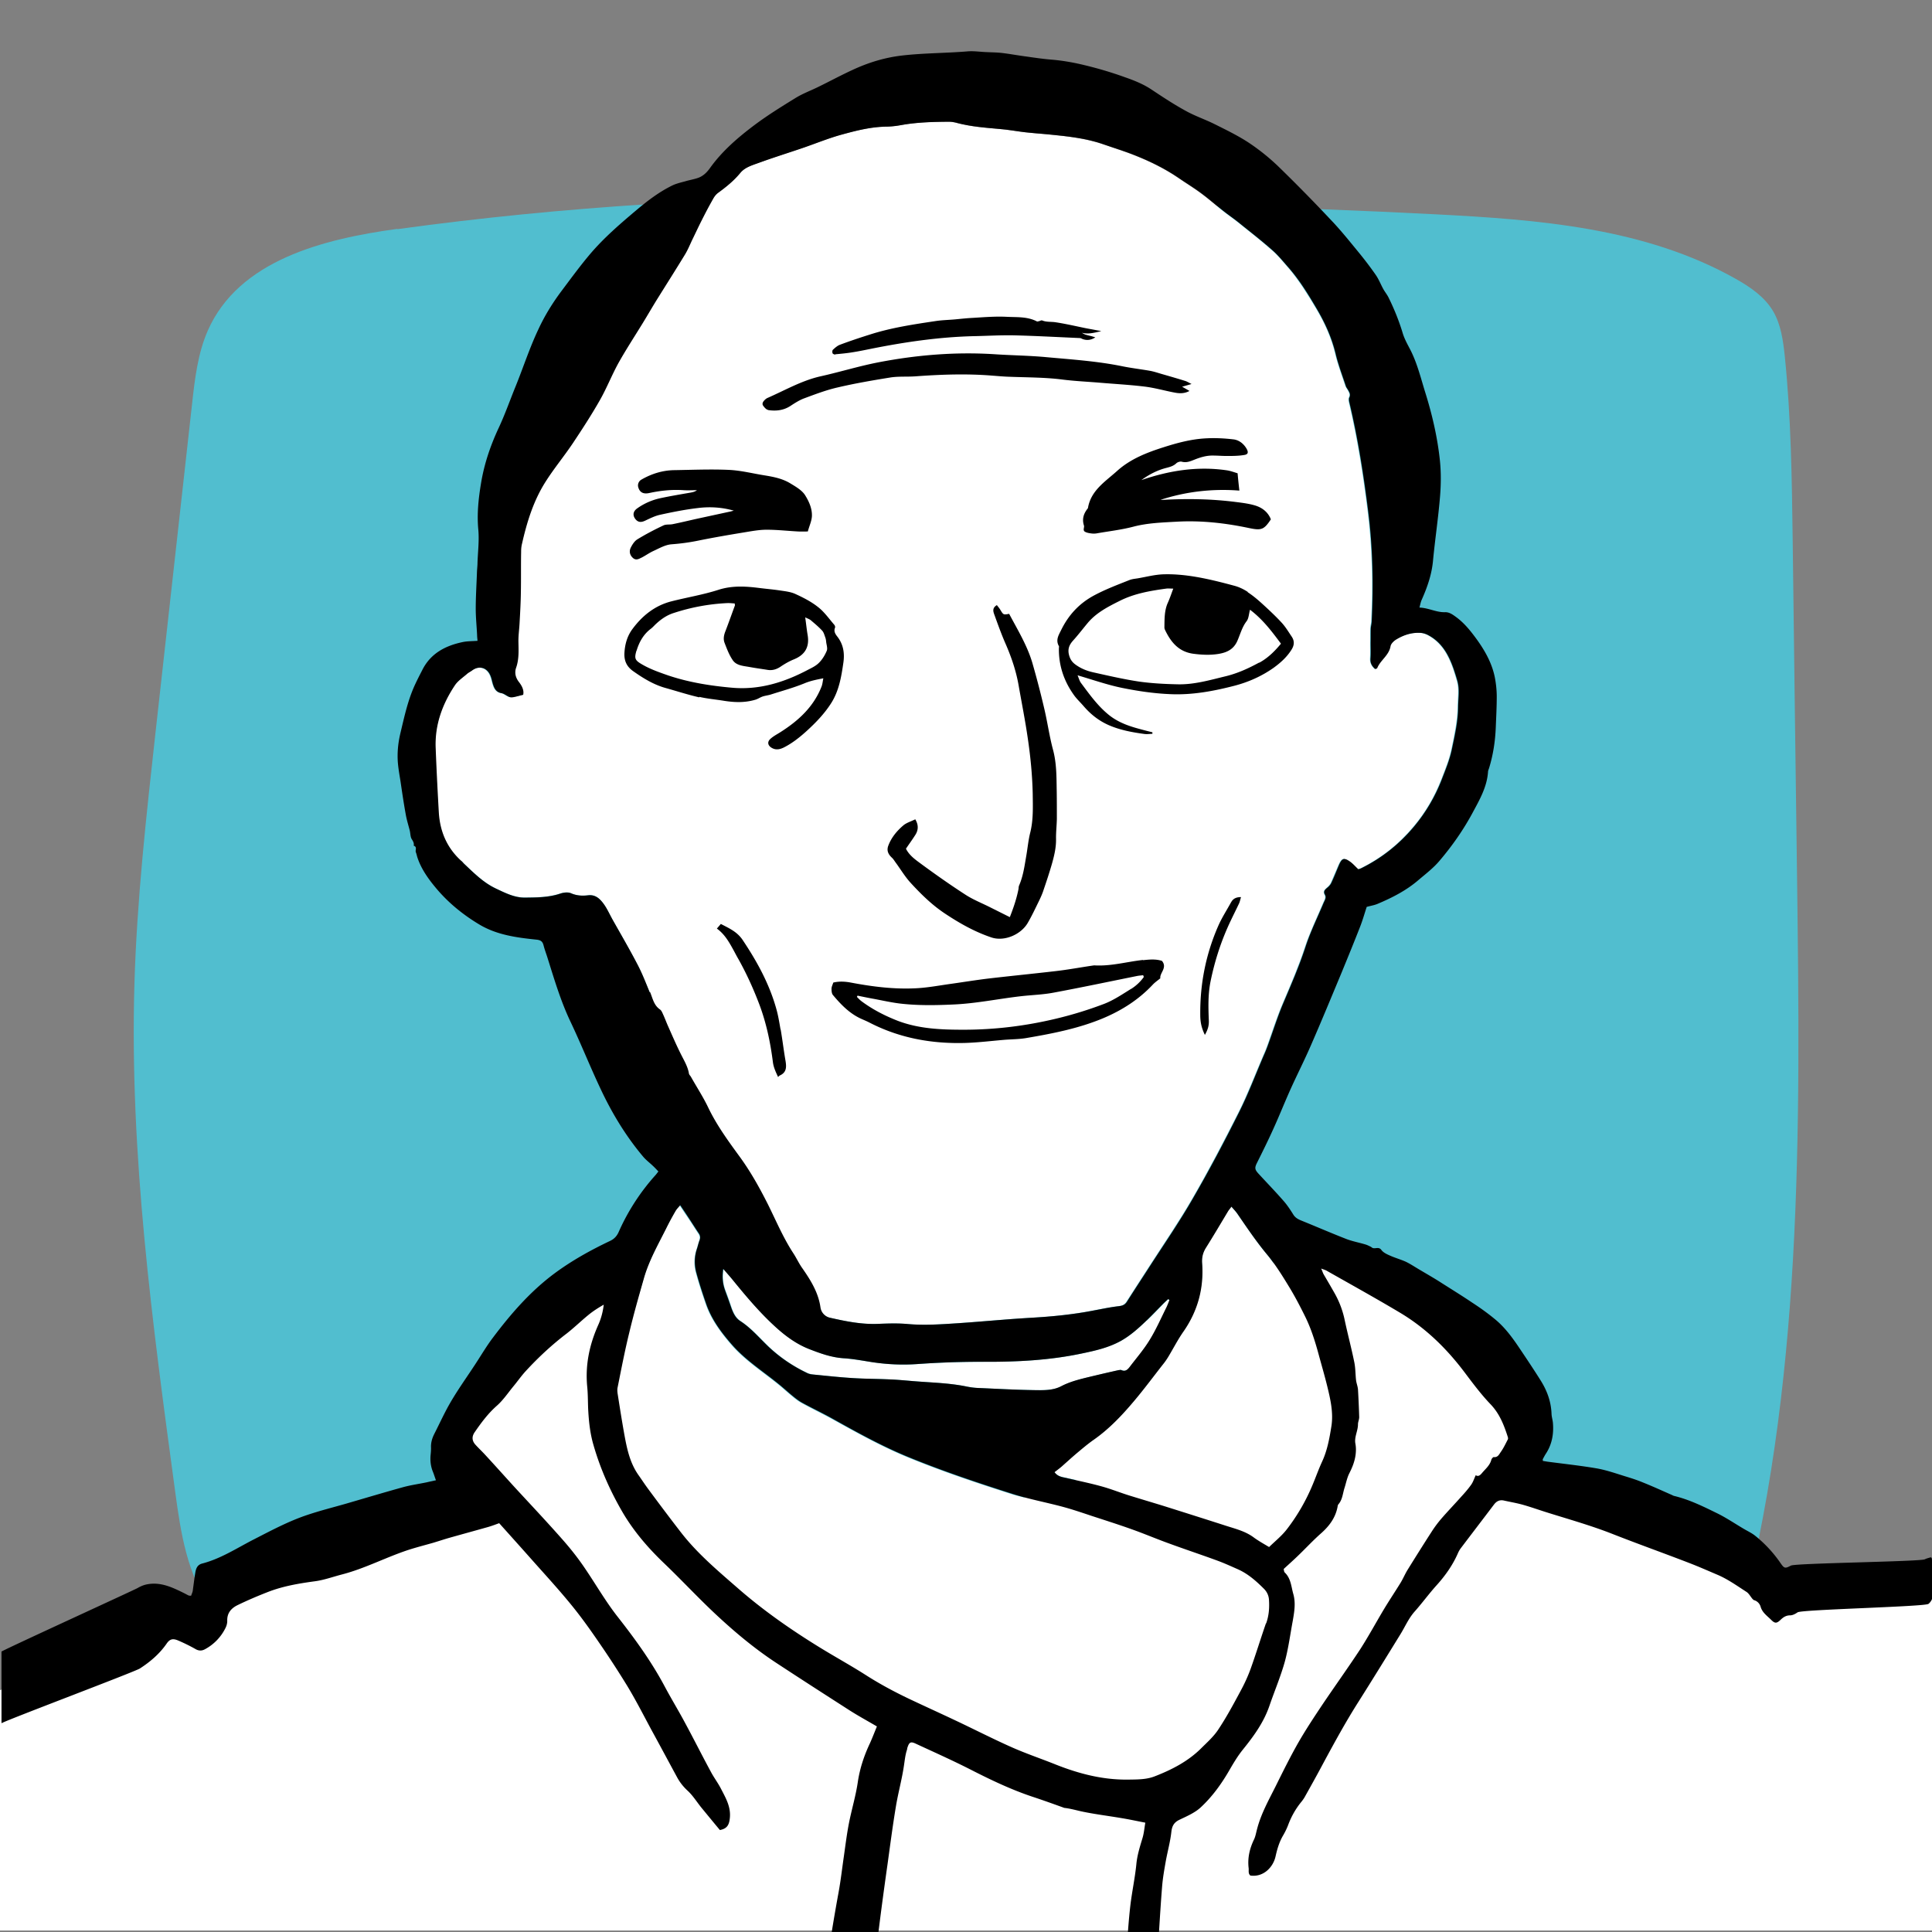
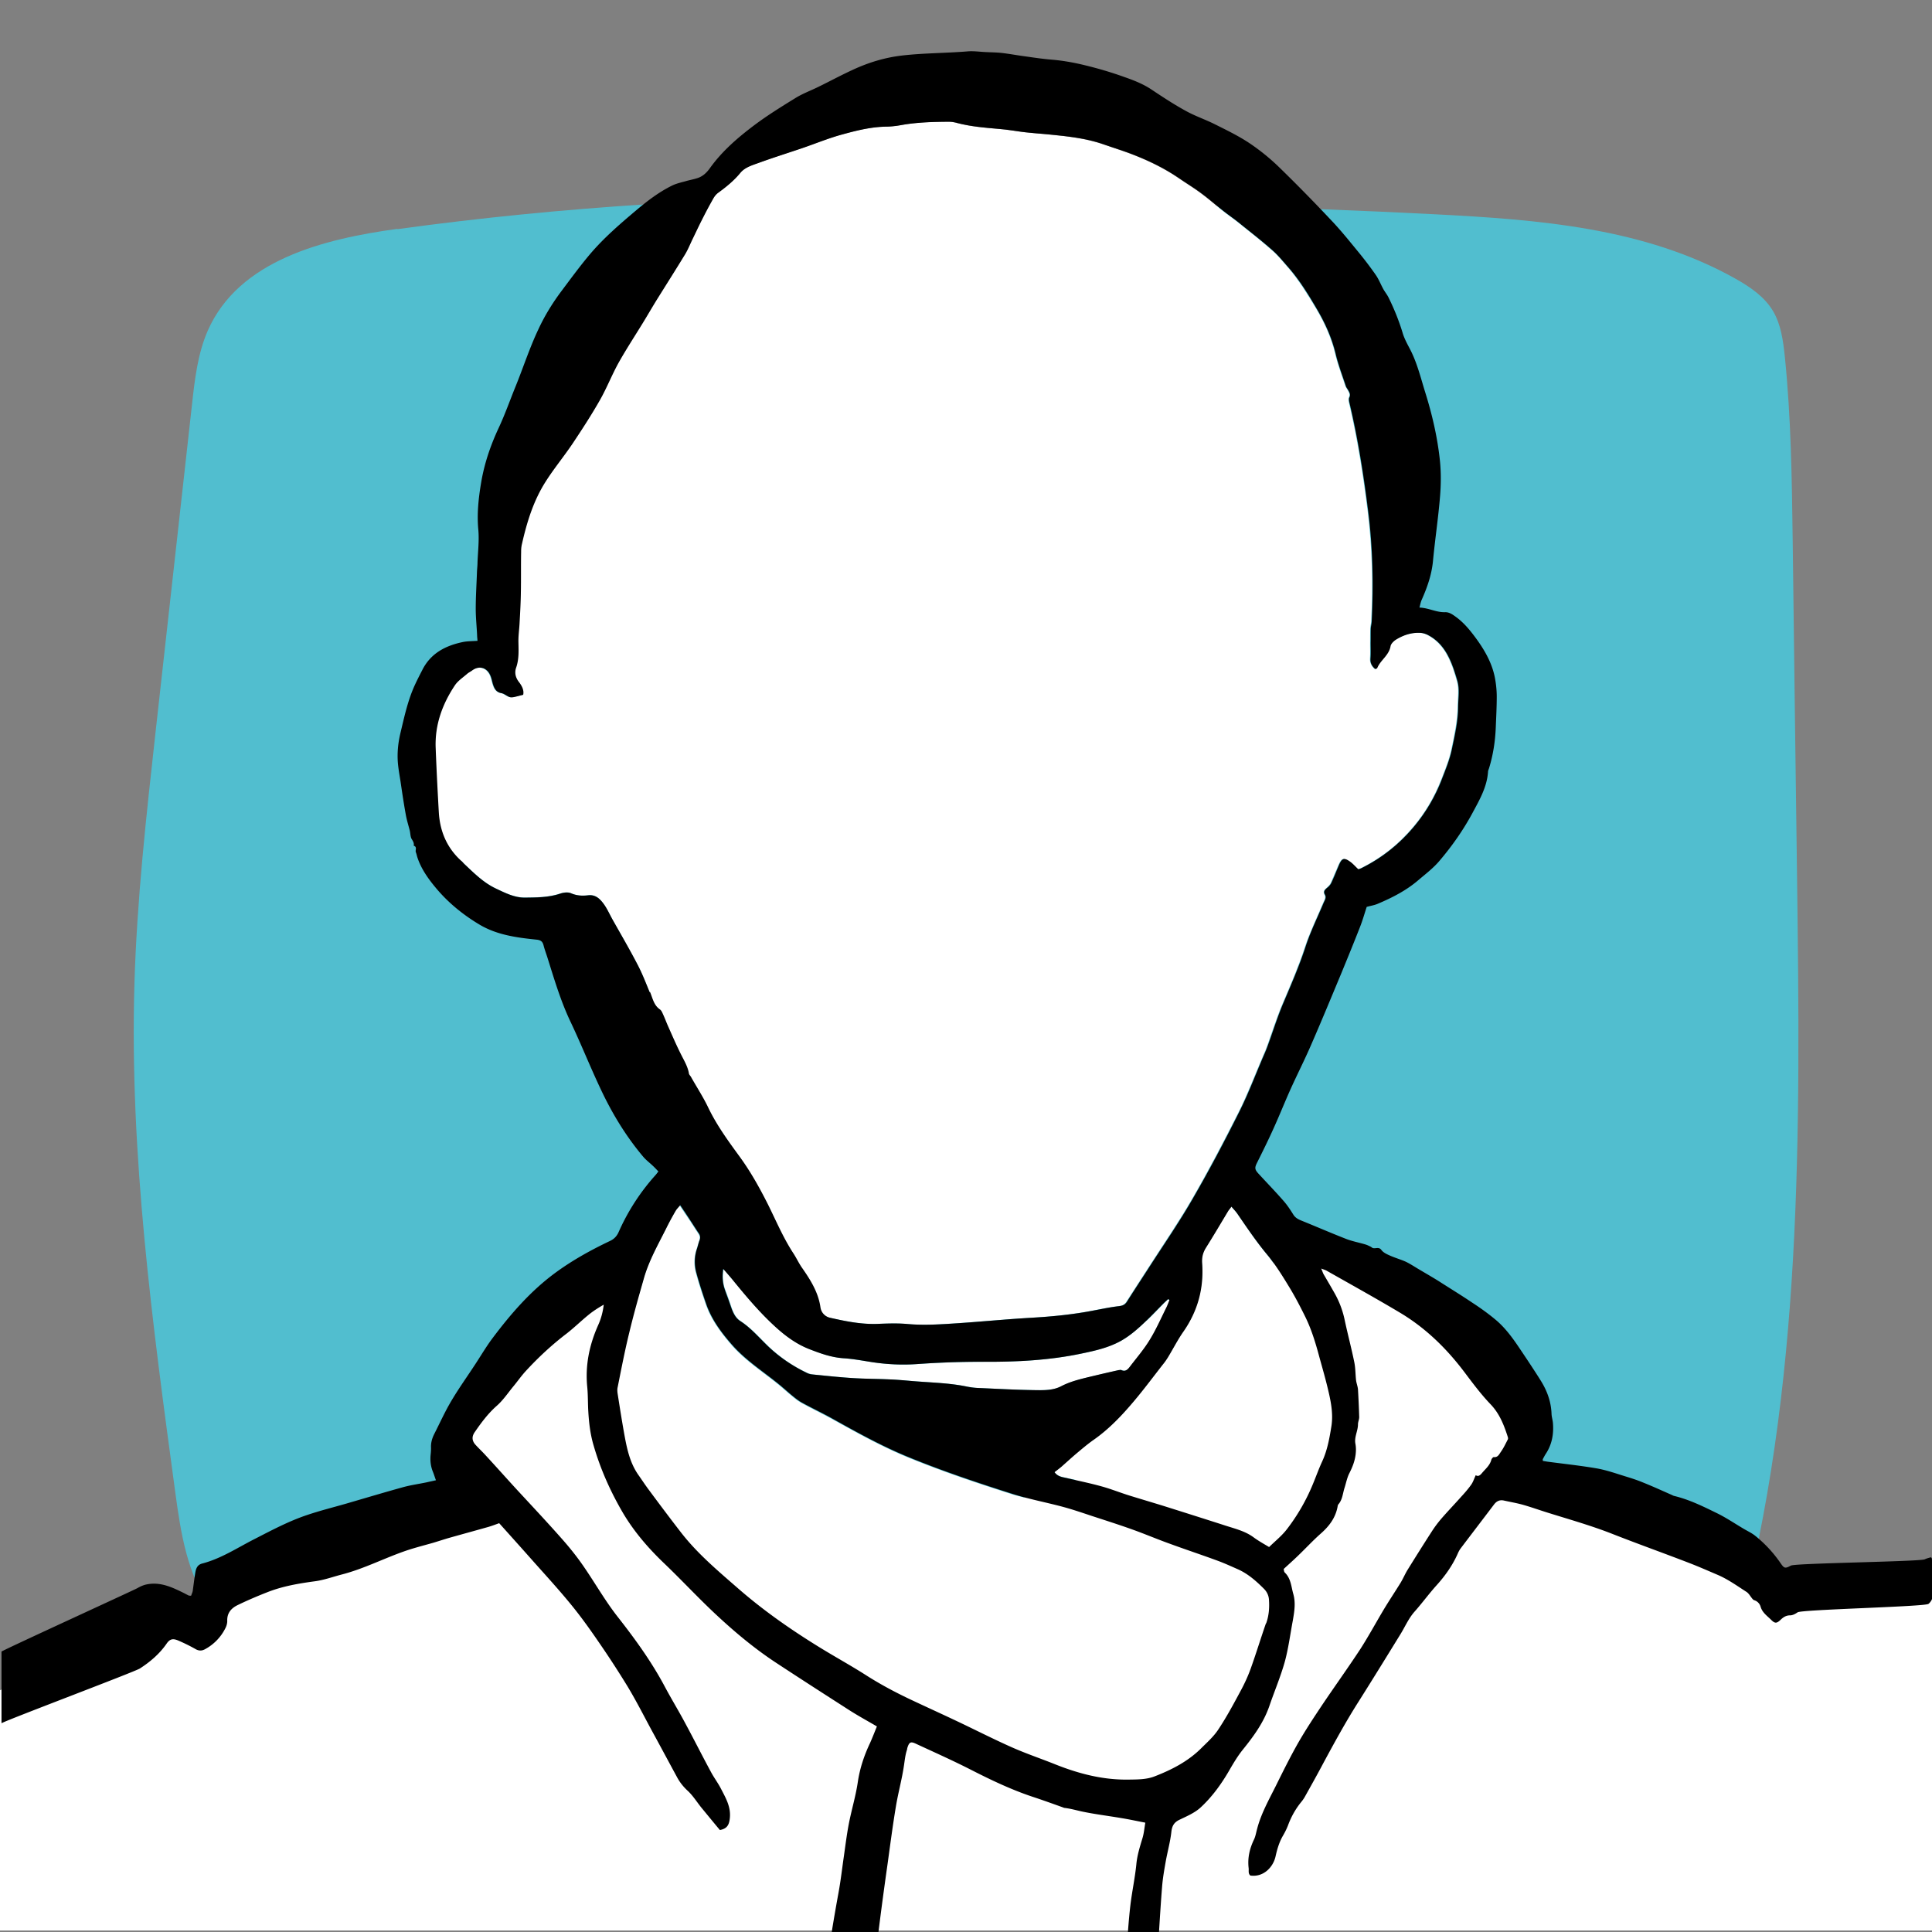
<svg xmlns="http://www.w3.org/2000/svg" viewBox="0 0 141.73 141.73">
  <rect x="0" y="0" width="141.73" height="141.73" fill="#808080" stroke="none" />
  <defs>
    <style>.cls-1{fill:#fff}</style>
  </defs>
  <path id="Background" fill="#51becf" d="M29.15 16.79c-5.4.74-11.63 2.28-13.91 7.47-.73 1.67-.95 3.54-1.15 5.37-.89 8.03-1.79 16.06-2.68 24.09-.68 6.15-1.37 12.31-1.55 18.5-.36 12.45 1.32 24.86 2.99 37.2.41 3.02.88 6.19 2.7 8.57 1.99 2.6 5.21 3.75 8.29 4.58 12.14 3.27 24.81 3.56 37.35 3.82 18.7.4 37.41.79 56.11.43 2.83-.05 5.98-.26 7.94-2.4 1.16-1.26 1.7-3 2.16-4.69 4.88-17.89 4.67-36.8 4.43-55.4-.11-8.23-.22-16.46-.32-24.7-.06-4.51-.12-9.02-.58-13.5-.12-1.14-.28-2.31-.85-3.29-.63-1.07-1.68-1.78-2.74-2.38-6.67-3.76-14.5-4.35-22.06-4.74-10.76-.55-21.54-.85-32.32-.63-8.51.17-16.92-.64-25.42-.11-6.15.39-12.28.99-18.38 1.83z" />
  <g id="White">
    <path d="M84.12 96.87c-.59.56-1.19 1.11-1.91 1.51-.89.48-1.87.7-2.84.91-2.35.5-4.75.62-7.15.61-1.66 0-3.32.05-4.98.17-1.08.08-2.16.02-3.23-.14-.71-.1-1.41-.24-2.12-.29-.9-.06-1.72-.36-2.54-.68-.9-.36-1.67-.92-2.4-1.57-1.15-1.04-2.15-2.21-3.12-3.41-.22-.27-.46-.53-.75-.88-.09.61-.04 1.09.14 1.56.13.34.26.68.37 1.03.15.46.32.95.74 1.22.79.51 1.39 1.23 2.06 1.87.84.8 1.78 1.44 2.82 1.93.13.06.28.1.43.12 1.01.1 2.01.21 3.02.27.86.06 1.73.05 2.59.09.6.03 1.19.09 1.79.13 1.31.11 2.62.13 3.92.4.26.05.53.09.79.1 1.39.06 2.79.14 4.18.16.66 0 1.34.03 1.95-.29.69-.36 1.43-.53 2.18-.71.68-.16 1.35-.32 2.03-.47.06-.01.14-.03.2 0 .28.13.45-.02.6-.22.5-.66 1.05-1.29 1.48-2 .47-.76.83-1.59 1.23-2.39.09-.17.15-.36.22-.54-.03-.02-.07-.04-.1-.06-.11.1-.22.19-.32.3-.42.42-.83.86-1.26 1.27z" class="cls-1" />
    <path d="M33.86 63.17c.06.06.11.13.17.18.73.68 1.42 1.39 2.35 1.83.68.32 1.37.67 2.12.66.87-.01 1.76-.01 2.61-.3.24-.08.55-.12.77-.02.42.19.82.21 1.26.15.37-.05.67.08.95.4.39.44.59.96.87 1.44.61 1.08 1.23 2.16 1.81 3.26.34.65.6 1.33.88 2.01.19.45.27.96.72 1.27.11.08.18.24.24.38.12.27.23.55.35.83.33.74.65 1.49 1.02 2.21.21.42.45.81.52 1.28.01.09.1.17.15.25.43.75.9 1.48 1.27 2.26.62 1.29 1.47 2.45 2.3 3.59.81 1.11 1.47 2.3 2.08 3.51.6 1.2 1.12 2.45 1.86 3.58.23.35.4.73.64 1.07.62.89 1.19 1.79 1.35 2.9.06.39.34.68.71.76 1.14.25 2.28.49 3.46.45.75-.03 1.5-.06 2.24.01 1.23.11 2.46.02 3.69-.06 1.79-.12 3.58-.3 5.38-.4 1.55-.09 3.08-.24 4.6-.54.6-.12 1.2-.24 1.81-.31.27-.03.46-.11.6-.34.57-.9 1.16-1.79 1.73-2.68 1.04-1.62 2.14-3.21 3.1-4.88 1.2-2.07 2.31-4.19 3.39-6.33.68-1.35 1.21-2.77 1.81-4.16.11-.24.21-.49.3-.74.37-1.03.7-2.08 1.13-3.09.58-1.36 1.17-2.72 1.63-4.13.36-1.1.88-2.15 1.33-3.23.08-.19.23-.39.1-.61-.13-.23 0-.36.16-.5.12-.1.24-.23.31-.37.2-.44.37-.89.57-1.33.21-.47.36-.53.79-.23.22.16.41.37.62.57.09-.03.17-.05.24-.09 1.5-.74 2.77-1.76 3.84-3.04.88-1.04 1.55-2.2 2.04-3.46.28-.73.59-1.46.74-2.21.22-1.04.45-2.09.46-3.16 0-.61.12-1.23-.05-1.84-.09-.3-.18-.61-.28-.9-.36-1.03-.86-1.94-1.87-2.48-.16-.08-.34-.15-.51-.16-.65-.06-1.26.14-1.81.47-.19.11-.4.32-.44.51-.12.68-.75 1.02-.98 1.61 0 .02-.06.03-.14.06-.25-.22-.37-.46-.35-.79.03-.38 0-.76.01-1.14 0-.35 0-.69.01-1.04 0-.18.06-.36.07-.54.13-2.7.08-5.39-.26-8.07-.33-2.64-.74-5.27-1.35-7.86-.04-.16-.09-.36-.03-.48.12-.23 0-.38-.09-.55-.05-.1-.13-.19-.17-.3-.26-.79-.56-1.57-.75-2.38-.28-1.18-.78-2.26-1.39-3.29-.62-1.04-1.26-2.08-2.05-3-.38-.44-.75-.9-1.19-1.28-.81-.71-1.66-1.38-2.51-2.06-.36-.29-.75-.55-1.11-.84-.53-.42-1.03-.86-1.57-1.26-.53-.4-1.1-.74-1.65-1.12-1.05-.72-2.18-1.27-3.36-1.73-.73-.28-1.47-.51-2.21-.77-1.27-.44-2.59-.57-3.91-.71-.61-.06-1.22-.1-1.83-.17-.59-.07-1.18-.18-1.78-.23-1.06-.09-2.12-.17-3.16-.44-.21-.06-.43-.1-.64-.1-1.2 0-2.39.04-3.58.26-.34.06-.69.09-1.04.1-1.11.02-2.17.29-3.23.58-.99.27-1.95.66-2.92 1-1.05.36-2.11.69-3.16 1.07-.49.18-1.04.33-1.38.75-.47.57-1.03 1.03-1.63 1.46-.15.11-.28.28-.37.45-.29.51-.56 1.02-.82 1.54-.25.49-.48.99-.72 1.48-.17.36-.32.73-.53 1.07-.64 1.05-1.3 2.09-1.95 3.13-.38.62-.75 1.25-1.13 1.87-.6.98-1.23 1.94-1.79 2.94-.49.89-.86 1.84-1.36 2.72-.62 1.1-1.31 2.16-2.01 3.2-.64.95-1.37 1.84-1.99 2.81-.88 1.39-1.36 2.95-1.72 4.55-.04.19-.06.4-.06.59 0 1 0 2-.02 2.99-.01.71-.06 1.43-.09 2.14-.02.46-.09.93-.09 1.39 0 .66.06 1.32-.17 1.97-.12.35-.05.7.2 1.03.22.28.39.61.32.95-.25.06-.44.12-.65.16-.12.02-.25.03-.36 0-.2-.07-.37-.24-.57-.28-.37-.06-.52-.31-.62-.62-.07-.21-.1-.42-.18-.62-.24-.64-.85-.81-1.37-.42-.12.09-.26.15-.37.25-.31.28-.68.52-.9.85-.91 1.37-1.45 2.88-1.4 4.55.06 1.58.14 3.16.23 4.73.08 1.42.6 2.64 1.68 3.61z" class="cls-1" />
    <path d="M134.72 116.8c-4.02-.02-7.66-2.22-11.29-3.94a52.324 52.324 0 00-13.08-4.21c1.74-1.77 1.85-4.7.8-6.95s-3.04-3.92-5.14-5.25a30.094 30.094 0 00-12.91-4.49c.14.25.26.5.36.76-.17-.24-.33-.48-.52-.7-.79-.95-1.47-1.97-2.17-2.98-.12-.18-.28-.34-.45-.54-.11.15-.19.24-.25.34-.54.89-1.07 1.8-1.63 2.69-.22.36-.3.71-.27 1.13.12 1.82-.33 3.49-1.37 5-.42.6-.75 1.25-1.13 1.88-.09.14-.17.28-.28.41-.75.95-1.47 1.93-2.25 2.85-.87 1.03-1.8 2.01-2.91 2.79-.46.32-.89.69-1.32 1.05-.36.3-.69.61-1.04.92-.16.14-.33.27-.53.42.25.34.57.36.88.43.25.06.49.11.74.17-1.27.48-2.56.92-3.86 1.27-.26-.07-.53-.13-.79-.21-2.55-.81-5.09-1.66-7.57-2.67-1.98-.8-3.84-1.84-5.7-2.87-.73-.4-1.48-.76-2.21-1.16-.24-.13-.47-.3-.68-.48-.36-.29-.7-.61-1.06-.9-1.17-.95-2.46-1.77-3.46-2.93-.76-.89-1.46-1.82-1.85-2.94-.26-.75-.51-1.51-.72-2.28a2.97 2.97 0 01.04-1.77c.07-.21.12-.42.19-.62.07-.19.06-.35-.06-.52-.23-.34-.45-.7-.68-1.04-.21-.31-.42-.62-.68-1.02-.12.14-.25.26-.33.41-.25.43-.49.87-.71 1.32-.58 1.17-1.24 2.32-1.61 3.59-.12.43-.25.87-.37 1.3-.18-.7-.3-1.42-.34-2.18-4.18 1.63-7.3 5.13-10.25 8.51-1.17 1.34-2.39 2.77-2.77 4.51-.38 1.74.4 3.88 2.12 4.37-4.8 1.32-9.59 2.63-14.39 3.95-2.87.79-6.35 2.35-6.29 5.32-2.18-1.13-4.8-.09-7.02.95-2.56 1.2-5.34 2.27-7.98 3.54v17.59h141.92v-25.46c-2.28 0-4.81.64-7.11.63z" class="cls-1" />
  </g>
  <g id="Black">
-     <path d="M51.29 51.12c.6.14 1.21.19 1.82.29.76.12 1.51.15 2.27-.07.19-.05.33-.15.5-.22.2-.08.42-.1.63-.16.84-.27 1.69-.5 2.5-.83.43-.18.86-.27 1.39-.37-.05.23-.06.42-.13.6-.59 1.51-1.72 2.53-3.05 3.37-.24.15-.49.28-.7.47-.25.22-.2.49.09.66.3.18.6.12.9-.03.61-.31 1.14-.73 1.65-1.19.68-.62 1.31-1.27 1.81-2.05.58-.91.75-1.94.9-2.98.1-.7 0-1.35-.46-1.93-.14-.18-.26-.38-.15-.64.02-.06-.02-.17-.07-.22-.38-.44-.72-.93-1.17-1.28-.5-.4-1.09-.7-1.68-.97-.35-.16-.77-.2-1.16-.26-.47-.07-.95-.11-1.43-.17-1.02-.13-2.02-.2-3.05.13-1.12.36-2.29.55-3.43.84-1.23.31-2.16 1.06-2.9 2.07-.36.5-.52 1.07-.56 1.68-.04.58.14 1.02.63 1.37.75.53 1.53 1.01 2.42 1.25.82.23 1.62.49 2.45.68zm-4.59-3.39c.19-.63.5-1.19 1.04-1.6.12-.09.22-.2.33-.31.4-.38.83-.69 1.38-.86 1.29-.42 2.6-.66 3.96-.72.16 0 .32.02.49.03 0 .09.03.14 0 .18-.23.62-.45 1.25-.69 1.87-.11.28-.16.56-.06.83.17.44.34.9.61 1.29.27.39.78.41 1.22.49.44.08.88.14 1.32.21.34.06.65-.03.94-.22.31-.21.65-.41 1-.55.81-.33 1.15-.9 1.01-1.77-.07-.4-.11-.81-.18-1.31.21.1.33.14.42.22.28.24.56.47.81.74.12.12.17.31.23.48.05.12.07.26.08.39.03.21.11.45.04.62-.13.31-.32.63-.56.87-.21.22-.51.37-.79.51-1.75.93-3.59 1.51-5.6 1.33-1.58-.14-3.16-.39-4.68-.9-.66-.23-1.32-.46-1.92-.81-.52-.3-.58-.43-.41-1.01zm44.83-4.31c-.3-.2-.64-.36-.98-.45-.93-.25-1.87-.49-2.81-.65-.77-.13-1.55-.21-2.33-.19-.66.01-1.31.19-1.97.3-.2.03-.4.05-.58.12-.88.35-1.76.68-2.6 1.13-1.08.58-1.86 1.42-2.4 2.51-.19.39-.44.75-.18 1.21.02.03 0 .1 0 .15-.02 1.29.38 2.45 1.14 3.49.21.28.47.52.69.78.52.6 1.12 1.07 1.86 1.39.82.35 1.68.51 2.56.63.2.03.41 0 .61-.01v-.11c-.28-.07-.56-.14-.85-.22-.84-.22-1.64-.49-2.34-1.05-.83-.67-1.43-1.52-2.05-2.35-.11-.15-.16-.35-.25-.56 1.16.34 2.21.71 3.3.93 1.14.23 2.3.4 3.46.45 1.6.08 3.18-.21 4.73-.61 1.04-.27 2.01-.7 2.89-1.32.51-.37.98-.79 1.32-1.34.2-.32.22-.62.02-.93-.23-.34-.45-.71-.72-1.01-.44-.48-.91-.92-1.39-1.36-.35-.32-.72-.64-1.12-.9zm.83 5.19c-.79.43-1.6.8-2.49 1.01-1.15.28-2.29.61-3.48.58-.95-.02-1.9-.07-2.83-.2-1.13-.17-2.25-.43-3.37-.68-.49-.11-.95-.3-1.35-.61-.2-.16-.32-.34-.4-.6-.14-.46-.02-.79.29-1.13.38-.42.72-.87 1.08-1.3.63-.74 1.47-1.17 2.33-1.6 1.07-.54 2.24-.74 3.41-.9.14-.02.29 0 .52 0-.15.4-.26.73-.4 1.04-.26.58-.24 1.2-.25 1.81 0 .06.02.13.05.19.43.9 1.01 1.6 2.08 1.74.61.08 1.23.11 1.84.01.6-.1 1.09-.32 1.37-.93.22-.49.35-1.03.69-1.47.16-.21.16-.52.25-.84.94.71 1.6 1.59 2.27 2.49-.46.56-.96 1.05-1.58 1.39zM67.11 60.12c-.31.15-.61.24-.83.42-.47.4-.87.87-1.1 1.46-.15.36-.05.64.25.92.12.11.2.26.3.39.35.48.66 1 1.06 1.44.77.84 1.58 1.64 2.55 2.28 1.07.71 2.17 1.33 3.39 1.74.96.32 2.17-.22 2.66-1.06.31-.53.57-1.09.84-1.64.13-.27.25-.54.34-.83.21-.61.41-1.22.59-1.84.17-.6.32-1.21.31-1.84-.01-.5.05-.99.06-1.49 0-.68 0-1.36-.01-2.03-.02-1.03 0-2.05-.28-3.07-.26-.98-.4-1.99-.63-2.97a67.13 67.13 0 00-.88-3.38c-.38-1.28-1.08-2.42-1.7-3.59-.42.08-.42.08-.65-.3-.07-.12-.17-.23-.25-.34-.39.23-.25.52-.16.77.26.72.52 1.44.83 2.14.41.95.74 1.93.92 2.95.23 1.31.49 2.61.68 3.93.2 1.35.33 2.7.36 4.07.01.95.05 1.89-.18 2.82-.15.59-.2 1.21-.31 1.81-.12.71-.22 1.41-.51 2.08-.04.09-.03.2-.05.29-.14.7-.37 1.37-.63 2.03l-1.42-.71c-.61-.31-1.25-.56-1.81-.92-1.1-.71-2.18-1.47-3.23-2.24-.43-.32-.9-.63-1.16-1.15.23-.34.47-.67.68-1 .25-.38.24-.77 0-1.16zm16.75 10.3c-1.19.13-2.35.47-3.56.4-.08 0-.17.02-.25.03-.87.13-1.73.29-2.61.39-1.63.19-3.26.35-4.89.54-.92.11-1.84.26-2.76.39-.87.12-1.75.29-2.62.33-1.6.08-3.18-.12-4.76-.42-.42-.08-.86-.1-1.28 0-.05.16-.13.31-.13.45 0 .15.01.35.1.46.61.73 1.27 1.41 2.17 1.79.18.08.37.16.54.25 2.2 1.13 4.55 1.55 7 1.48.96-.03 1.92-.15 2.88-.23.51-.04 1.04-.04 1.54-.12 1.94-.33 3.87-.7 5.69-1.46 1.38-.58 2.62-1.37 3.65-2.47.15-.16.34-.29.55-.46-.06-.4.54-.77.12-1.28-.47-.15-.93-.1-1.4-.05zm-.88 2.12c-.65.4-1.29.84-2 1.11-1.13.43-2.3.79-3.47 1.07-2.24.54-4.52.82-6.82.82-1.63 0-3.26-.06-4.82-.65-.95-.37-1.85-.83-2.67-1.44-.12-.09-.23-.21-.34-.32.02-.03.03-.06.05-.09.39.08.77.16 1.16.23.65.12 1.3.27 1.96.35 1.29.15 2.58.13 3.88.07 1.69-.07 3.33-.42 5-.61.79-.09 1.59-.11 2.38-.26 2.04-.38 4.08-.81 6.11-1.22.15-.03.31-.04.46-.06.02.04.03.09.05.13-.25.35-.56.64-.92.87zm-1.01-38.01c-.87.79-1.95 1.44-2.16 2.75-.31.38-.45.78-.29 1.28.04.12-.1.34.06.44.13.08.3.11.46.13.13.02.27.02.4 0 .9-.16 1.81-.26 2.69-.49 1.06-.28 2.14-.31 3.21-.37 1.79-.1 3.55.1 5.3.47.91.19 1.09.11 1.59-.64-.2-.52-.62-.85-1.13-1.01-.45-.14-.94-.2-1.41-.26-1.78-.23-3.58-.26-5.37-.16h-.19c1.9-.62 3.84-.83 5.79-.68-.05-.43-.09-.81-.13-1.27-.24-.07-.52-.18-.81-.22-2.14-.31-4.21.02-6.25.72.56-.41 1.17-.73 1.85-.9.26-.07.5-.13.71-.33.09-.09.29-.15.4-.12.34.09.61-.02.91-.14.45-.18.9-.32 1.39-.31.33 0 .66.03.99.03.43 0 .86 0 1.28-.07.3-.04.34-.19.19-.46-.22-.38-.57-.65-.99-.69-.68-.08-1.36-.11-2.04-.07-1.05.06-2.06.33-3.06.65-1.23.39-2.43.86-3.4 1.73zm-34.93 6.39c.3-.15.57-.35.87-.49.44-.2.88-.46 1.34-.5.68-.05 1.35-.14 2.02-.28 1.09-.22 2.19-.41 3.29-.59.55-.09 1.12-.2 1.68-.2.78 0 1.56.09 2.34.13.24.01.48 0 .68 0 .12-.43.28-.77.3-1.11.03-.57-.22-1.11-.51-1.57-.23-.35-.66-.6-1.04-.83-.59-.37-1.26-.5-1.94-.61-.87-.14-1.73-.36-2.61-.4-1.34-.06-2.69 0-4.03.02-.85.02-1.64.27-2.37.69a.49.49 0 00-.23.59c.11.35.36.49.79.4.83-.18 1.67-.27 2.53-.21.32.02.65 0 .98 0-.16.12-.33.15-.49.18-.74.13-1.47.25-2.21.41-.6.13-1.17.38-1.68.74-.3.21-.34.48-.18.73.2.3.44.33.77.17.36-.17.72-.35 1.1-.43.91-.2 1.82-.38 2.75-.49.87-.11 1.76-.06 2.64.19l-.23.06-2.49.54c-.58.13-1.16.27-1.75.39-.22.05-.49 0-.68.09-.66.31-1.31.65-1.93 1.03-.21.13-.37.39-.48.61-.12.25-.08.52.14.73.22.22.44.11.64 0zm9.3-10.84c.58.09 1.15.03 1.66-.31.32-.21.65-.42 1-.55.81-.3 1.62-.61 2.46-.8 1.28-.3 2.57-.52 3.87-.73.58-.09 1.19-.04 1.79-.08 1.91-.14 3.81-.21 5.72-.05.41.03.83.07 1.24.08 1.28.05 2.56.04 3.83.2.94.12 1.89.16 2.83.24 1.07.09 2.16.15 3.23.28.74.09 1.46.3 2.2.44.36.07.72.08 1.09-.12-.17-.1-.31-.18-.54-.31.27-.08.43-.12.69-.2-.22-.11-.34-.19-.48-.23-.58-.18-1.17-.35-1.76-.52-.27-.08-.54-.17-.82-.22-.69-.12-1.38-.2-2.06-.34-1.83-.37-3.69-.49-5.54-.66-1.29-.12-2.59-.13-3.88-.22-2.82-.17-5.61.06-8.38.59-1.46.28-2.87.72-4.31 1.04-1.37.31-2.59 1.02-3.87 1.58-.07.03-.15.09-.2.14-.12.12-.24.27-.12.44.09.12.22.28.36.3zm4.94-4.09c.43-.04.86-.08 1.28-.15.44-.07.88-.16 1.32-.25 2.5-.5 5.02-.87 7.57-.93.98-.02 1.96-.08 2.94-.06 1.61.04 3.22.13 4.83.2.08 0 .15.06.22.08.32.11.62.06.91-.13-.24-.09-.48-.13-.71-.2-.1-.03-.19-.09-.28-.14.46.12.89.01 1.43-.12-.46-.09-.81-.15-1.17-.22-.73-.15-1.46-.32-2.19-.43-.32-.05-.65 0-.97-.13-.06-.03-.16.03-.23.05-.05 0-.12.04-.16.02-.71-.37-1.49-.3-2.24-.34-.82-.04-1.65.03-2.48.08-.43.02-.86.07-1.29.11-.45.04-.9.05-1.34.11-1.66.25-3.32.49-4.93 1.01-.73.23-1.45.47-2.17.74-.19.07-.37.23-.52.37-.05.05-.05.19-.02.26.02.05.14.09.2.09zm-4.02 49.53c-.09-.51-.17-1.02-.31-1.51-.51-1.83-1.41-3.47-2.46-5.04-.41-.62-1-.87-1.61-1.19-.1.12-.18.21-.29.34.58.42.9 1 1.22 1.58.12.22.23.44.36.66.61 1.09 1.12 2.22 1.56 3.39.5 1.35.79 2.75.97 4.17.05.39.21.72.38 1.09.05-.05.08-.09.12-.11.52-.23.5-.64.42-1.11-.13-.75-.22-1.51-.35-2.27zm33.05-9.33c-.31.57-.67 1.12-.93 1.71-.92 2.09-1.35 4.27-1.33 6.55 0 .47.07.92.34 1.47.22-.39.3-.68.29-1.03-.04-.98-.07-1.94.13-2.92.32-1.55.8-3.02 1.48-4.44.2-.42.41-.84.61-1.26.06-.14.09-.3.14-.46-.35 0-.58.11-.72.37z" />
    <path d="M141.64 114.24s-.04.01-.06.02c-.14.04-.26.07-.38.13-.36.17-9.46.28-9.82.46-.43.23-.49.21-.76-.18a9.33 9.33 0 00-1.89-2.03c-.26-.2-.57-.34-.85-.51-.66-.39-1.29-.82-1.98-1.15-1-.49-2-.98-3.09-1.24-.08-.02-.15-.07-.23-.1-.68-.3-1.36-.61-2.06-.89-.41-.17-.84-.31-1.27-.44-.68-.21-1.36-.45-2.06-.58-1.21-.21-2.44-.34-3.65-.5-.12-.02-.25-.04-.36-.06 0-.07-.01-.11 0-.13.07-.13.14-.27.22-.39.46-.7.59-1.47.52-2.28-.02-.21-.09-.42-.1-.64-.03-.89-.32-1.69-.78-2.43-.5-.8-1.03-1.59-1.56-2.38-.53-.79-1.09-1.56-1.83-2.16-.52-.43-1.08-.83-1.65-1.2-.8-.54-1.62-1.04-2.43-1.56-.51-.32-1.02-.61-1.54-.92-.3-.18-.59-.37-.9-.52-.38-.17-.78-.28-1.16-.45-.23-.1-.49-.22-.63-.41-.21-.3-.52-.01-.72-.2-.01 0-.03-.02-.04-.03-.13-.06-.26-.13-.39-.17-.49-.15-1.01-.24-1.48-.43-1.1-.43-2.18-.9-3.27-1.34-.24-.1-.43-.21-.57-.44-.23-.37-.47-.73-.76-1.05-.57-.65-1.17-1.27-1.75-1.9-.32-.34-.34-.46-.13-.87.4-.8.8-1.61 1.17-2.43.43-.94.81-1.9 1.23-2.84.51-1.14 1.08-2.25 1.57-3.39.76-1.74 1.48-3.49 2.21-5.24.46-1.12.92-2.24 1.36-3.37.19-.48.33-.98.49-1.47.28-.08.55-.12.79-.22 1.09-.46 2.13-.99 3.03-1.77.52-.44 1.07-.86 1.51-1.38.93-1.09 1.75-2.26 2.43-3.52.51-.95 1.06-1.89 1.14-3.01 0-.1.05-.19.08-.29.3-.98.45-1.98.49-3 .03-.75.07-1.5.07-2.24 0-.41-.04-.83-.11-1.24-.18-1.09-.7-2.04-1.33-2.92-.45-.62-.92-1.22-1.55-1.68-.25-.18-.49-.36-.81-.35-.63.02-1.18-.31-1.87-.34.06-.22.09-.41.17-.58.4-.9.72-1.81.82-2.81.15-1.59.39-3.17.52-4.76.07-.87.08-1.77-.01-2.64-.18-1.71-.57-3.38-1.08-5.01-.33-1.06-.59-2.15-1.11-3.15-.21-.4-.43-.8-.55-1.22-.27-.89-.62-1.75-1.03-2.58-.11-.22-.27-.41-.39-.63-.18-.33-.32-.69-.53-1-.43-.62-.89-1.22-1.37-1.8-.63-.77-1.26-1.55-1.95-2.27a122.07 122.07 0 00-3.74-3.81 15.63 15.63 0 00-2.24-1.82c-.8-.53-1.67-.95-2.53-1.38-.7-.35-1.45-.6-2.13-.98-.86-.47-1.68-1.01-2.49-1.55-.61-.41-1.29-.68-1.98-.92-.97-.35-1.95-.64-2.95-.88-.78-.19-1.56-.33-2.36-.4-.63-.05-1.26-.14-1.88-.23-.63-.08-1.25-.2-1.87-.27-.38-.04-.76-.04-1.14-.06-.45-.02-.9-.09-1.34-.05-1.59.13-3.18.12-4.77.3-1.3.15-2.5.52-3.66 1.06-.85.39-1.66.83-2.5 1.24-.57.28-1.17.5-1.7.83-1.02.63-2.04 1.26-3 1.98-1.21.91-2.36 1.9-3.25 3.14-.24.34-.52.61-.91.74-.3.1-.61.15-.91.24-.33.09-.68.17-.98.32-.93.46-1.75 1.08-2.55 1.75-1.2 1.01-2.39 2.03-3.41 3.22-.74.87-1.42 1.8-2.11 2.72-.67.89-1.26 1.84-1.73 2.86-.64 1.35-1.1 2.78-1.66 4.16-.42 1.03-.79 2.09-1.26 3.09-.6 1.29-1.05 2.62-1.28 4.02-.19 1.14-.31 2.27-.2 3.43.07.79-.03 1.59-.06 2.39 0 .23-.03.46-.04.7-.03.9-.09 1.8-.09 2.7 0 .65.07 1.29.1 1.94 0 .12.02.25.03.41-.39.03-.74.02-1.08.09-1.29.27-2.38.84-2.99 2.09-.16.31-.32.62-.47.94-.56 1.17-.82 2.42-1.12 3.67-.17.72-.24 1.45-.18 2.18.04.45.12.89.19 1.33.12.82.24 1.64.39 2.46.07.39.19.77.29 1.16.05.21.04.45.14.62.1.16.19.3.15.49.28.09.09.33.16.49.05.12.07.25.11.37.27.82.77 1.53 1.3 2.17.91 1.11 2.02 2.02 3.26 2.76 1.28.76 2.72.95 4.16 1.1.3.03.45.11.53.4.08.32.2.63.3.95.5 1.59.97 3.18 1.69 4.69.76 1.6 1.42 3.26 2.18 4.87.84 1.8 1.86 3.49 3.14 5.01.21.25.48.45.72.68.14.13.27.27.4.41-.09.11-.14.18-.19.24a15.777 15.777 0 00-2.73 4.21c-.14.31-.34.51-.64.65-1.43.68-2.8 1.44-4.08 2.39-1.77 1.32-3.19 2.96-4.5 4.7-.38.5-.71 1.04-1.05 1.57-.79 1.25-1.68 2.42-2.37 3.73-.31.59-.59 1.19-.89 1.78-.16.32-.25.65-.23 1.01 0 .17-.01.33-.03.5-.04.42 0 .83.16 1.23.08.19.14.4.23.64-.25.06-.46.1-.67.15-.57.12-1.15.2-1.71.35-1.41.39-2.81.81-4.22 1.22-.94.27-1.9.51-2.82.82-1.36.45-2.63 1.13-3.9 1.78-1.26.64-2.44 1.43-3.83 1.79-.38.1-.46.4-.51.71-.07.43-.12.86-.18 1.29-.02.12-.08.24-.12.36-.09 0-.15 0-.19-.02-.11-.05-.21-.11-.31-.16-.85-.42-1.71-.84-2.7-.66-.25.04-.51.15-.73.28-.33.18-9.44 4.35-9.95 4.64 0 0-.02.01-.03.01v5.26s.02-.01.03-.01c.56-.3 9.75-3.76 10.12-4 .76-.49 1.44-1.07 1.96-1.82.24-.35.46-.4.86-.23.44.19.87.4 1.29.64.24.13.46.11.66 0a3.54 3.54 0 001.5-1.54c.09-.17.15-.38.14-.57-.01-.57.31-.91.76-1.13.72-.35 1.45-.66 2.19-.95 1.12-.44 2.3-.64 3.49-.8.67-.09 1.32-.33 1.98-.5 1.66-.43 3.19-1.24 4.81-1.78.61-.2 1.24-.36 1.87-.54.37-.11.73-.23 1.1-.34.99-.28 1.98-.55 2.97-.83.27-.08.53-.18.78-.27.88.98 1.74 1.94 2.6 2.91.92 1.03 1.85 2.05 2.72 3.12.7.86 1.35 1.77 1.98 2.69a69.92 69.92 0 012.12 3.26c.62 1.03 1.16 2.09 1.73 3.15.63 1.15 1.25 2.31 1.88 3.47.21.4.48.74.82 1.05.37.35.65.8.97 1.2.46.56.92 1.12 1.37 1.66.54-.1.68-.39.73-.87.09-.83-.3-1.48-.65-2.16-.22-.43-.52-.82-.74-1.24-.65-1.2-1.26-2.42-1.91-3.62-.47-.88-.99-1.73-1.46-2.61-.97-1.83-2.18-3.5-3.45-5.12-.89-1.13-1.6-2.37-2.4-3.55-.49-.73-1.04-1.43-1.62-2.09-1.15-1.31-2.35-2.58-3.53-3.86-.74-.81-1.47-1.63-2.21-2.43-.23-.25-.49-.49-.72-.75-.24-.29-.24-.59-.01-.91.47-.68.96-1.34 1.59-1.9.46-.4.81-.92 1.2-1.4.32-.38.6-.79.94-1.16.92-1 1.92-1.93 3.01-2.76.55-.43 1.05-.92 1.59-1.36.34-.28.72-.52 1.12-.75-.06.52-.19 1.01-.4 1.48-.65 1.45-.97 2.96-.81 4.56.06.61.04 1.23.08 1.84.05.83.15 1.66.39 2.46.5 1.73 1.23 3.36 2.14 4.92.84 1.42 1.9 2.64 3.09 3.77 1.25 1.2 2.43 2.47 3.69 3.65 1.41 1.32 2.89 2.56 4.51 3.62 1.78 1.17 3.57 2.32 5.36 3.47.63.4 1.29.76 1.99 1.17-.17.41-.33.83-.51 1.23-.43.91-.74 1.84-.89 2.84-.15 1.03-.46 2.04-.66 3.07-.15.78-.25 1.58-.36 2.36-.13.89-.23 1.78-.39 2.66-.18.98-.35 1.96-.51 2.95h3.43c.21-1.7.44-3.39.68-5.08.19-1.38.37-2.76.6-4.14.16-.98.43-1.95.58-2.93.07-.43.1-.85.24-1.26.01-.05.01-.1.03-.15.13-.4.24-.46.62-.28 1.36.63 2.73 1.24 4.06 1.92 1.45.74 2.92 1.44 4.47 1.96.76.25 1.51.52 2.26.79.05.02.09.04.14.04.41.05.8.16 1.2.25.98.21 1.99.33 2.98.5.55.09 1.1.21 1.72.33-.07.4-.1.78-.21 1.14-.19.63-.39 1.26-.45 1.93-.1.98-.31 1.96-.43 2.94-.08.68-.14 1.37-.19 2.06h2.28c.07-1.12.14-2.25.23-3.37.05-.63.16-1.25.27-1.87.13-.72.33-1.43.41-2.15.05-.46.21-.72.63-.91.52-.25 1.08-.49 1.5-.87.87-.8 1.56-1.76 2.15-2.79.29-.5.59-1 .95-1.45.8-.99 1.54-2 1.96-3.22.37-1.08.82-2.14 1.13-3.24.27-.99.4-2.02.59-3.03.11-.64.22-1.28.04-1.93-.16-.55-.17-1.15-.63-1.59-.06-.06-.06-.18-.08-.26.37-.34.73-.66 1.08-1 .54-.52 1.05-1.07 1.61-1.57.62-.54 1.1-1.15 1.26-1.98.01-.06.02-.14.06-.19.31-.35.32-.81.46-1.23.11-.35.18-.72.34-1.04.23-.45.41-.9.47-1.41.03-.27.03-.51-.02-.78-.09-.48.19-.93.19-1.41 0-.18.09-.35.09-.53-.02-.68-.05-1.36-.09-2.04-.02-.22-.11-.44-.14-.66-.05-.44-.04-.89-.13-1.33-.21-1.03-.48-2.04-.7-3.07a6.81 6.81 0 00-.75-2c-.26-.46-.53-.92-.8-1.38-.06-.11-.09-.23-.18-.42.21.08.33.11.44.18 1.78 1.01 3.57 2 5.33 3.05 1.88 1.12 3.42 2.62 4.74 4.37.61.81 1.22 1.63 1.92 2.36.66.69.98 1.52 1.26 2.39.02.06.03.14 0 .19-.16.31-.31.63-.51.91-.12.17-.22.42-.52.38-.05 0-.16.12-.18.21-.11.41-.43.66-.68.96-.14.17-.28.28-.46.16-.12.25-.19.49-.33.69-.22.31-.47.6-.73.88-.47.53-.97 1.05-1.44 1.59-.26.3-.5.62-.72.96-.6.93-1.19 1.87-1.78 2.82-.19.31-.33.65-.52.96-.4.65-.83 1.29-1.22 1.94-.58.97-1.12 1.97-1.73 2.92-.92 1.4-1.9 2.76-2.84 4.16-.58.87-1.16 1.75-1.68 2.65-.6 1.05-1.14 2.14-1.68 3.23-.51 1.02-1.08 2.03-1.37 3.15-.07.25-.11.52-.22.76-.33.68-.49 1.37-.4 2.12.02.19-.05.4.13.54.96.13 1.66-.61 1.84-1.39.12-.54.27-1.06.55-1.54.14-.24.27-.5.37-.76.24-.65.57-1.23 1.01-1.76.07-.09.14-.19.2-.29.47-.84.94-1.68 1.39-2.53.82-1.52 1.65-3.04 2.58-4.5 1.03-1.63 2.04-3.27 3.05-4.91.35-.56.6-1.17 1.05-1.68.56-.63 1.06-1.32 1.63-1.95.63-.7 1.16-1.45 1.54-2.31.06-.14.13-.27.22-.39.81-1.07 1.63-2.14 2.44-3.21.19-.25.42-.36.73-.29.49.11.98.19 1.46.33.62.18 1.23.4 1.85.59 1.54.48 3.09.92 4.6 1.51 1.88.74 3.79 1.42 5.68 2.15.7.27 1.38.57 2.06.86.76.32 1.44.81 2.14 1.26.17.11.28.32.42.49.04.05.1.11.15.12a.7.7 0 01.47.49c.13.43.48.66.77.95.28.28.41.27.7-.01.2-.19.4-.32.7-.32.18 0 .38-.11.54-.22.3-.21 9.3-.41 9.6-.62.08-.06.13-.13.18-.2a.62.62 0 00.11-.39v-2.4c0-.11-.03-.22-.05-.38zM47.66 72.79c-.28-.68-.54-1.36-.88-2.01-.57-1.1-1.2-2.18-1.81-3.26-.28-.49-.48-1.01-.87-1.44-.28-.31-.58-.44-.95-.4-.44.05-.84.03-1.26-.15-.21-.09-.53-.06-.77.02-.85.29-1.74.29-2.61.3-.76.01-1.44-.34-2.12-.66-.92-.43-1.62-1.14-2.35-1.83-.06-.06-.11-.13-.17-.18-1.08-.96-1.6-2.19-1.68-3.61-.09-1.58-.17-3.16-.23-4.73-.06-1.67.49-3.18 1.4-4.55.22-.34.59-.58.9-.85.11-.1.25-.16.37-.25.53-.4 1.13-.22 1.37.42.08.2.11.42.18.62.1.31.25.56.62.62.2.04.37.2.57.28.11.04.24.03.36 0 .2-.04.4-.1.65-.16.08-.34-.1-.67-.32-.95-.25-.33-.32-.68-.2-1.03.23-.65.18-1.31.17-1.97 0-.46.07-.92.09-1.39.04-.71.08-1.43.09-2.14.02-1 0-2 .02-2.99 0-.2.01-.4.06-.59.36-1.6.84-3.16 1.72-4.55.61-.97 1.35-1.86 1.99-2.81.7-1.05 1.39-2.11 2.01-3.2.5-.88.87-1.83 1.36-2.72.56-1 1.19-1.96 1.79-2.94.38-.62.74-1.25 1.13-1.87.65-1.04 1.31-2.08 1.95-3.13.21-.34.36-.71.53-1.07.24-.49.47-.99.72-1.48.26-.52.53-1.03.82-1.54.09-.17.22-.34.37-.45.59-.43 1.15-.88 1.63-1.46.34-.42.89-.57 1.38-.75 1.04-.38 2.1-.71 3.16-1.07.97-.33 1.93-.73 2.92-1 1.05-.29 2.12-.56 3.23-.58.34 0 .7-.04 1.04-.1 1.18-.22 2.38-.25 3.58-.26.21 0 .43.04.64.1 1.04.27 2.1.34 3.16.44.59.05 1.18.16 1.78.23.61.07 1.22.11 1.83.17 1.32.13 2.64.27 3.91.71.74.26 1.48.48 2.21.77 1.18.46 2.31 1.01 3.36 1.73.55.38 1.12.72 1.65 1.12.54.4 1.04.85 1.57 1.26.36.29.75.55 1.11.84.84.68 1.7 1.34 2.51 2.06.43.38.8.84 1.19 1.28.8.92 1.44 1.96 2.05 3 .61 1.03 1.1 2.11 1.39 3.29.19.81.49 1.59.75 2.38.03.11.11.2.17.3.09.17.2.32.09.55-.06.12-.01.32.03.48.61 2.59 1.02 5.22 1.35 7.86.34 2.68.39 5.37.26 8.07 0 .18-.06.36-.07.54-.01.34 0 .69-.01 1.04 0 .38.02.76-.01 1.14-.03.34.1.58.35.79.08-.03.13-.04.14-.06.23-.59.86-.93.98-1.61.03-.19.25-.4.44-.51.55-.33 1.15-.52 1.81-.47.18.02.36.08.51.16 1.01.53 1.51 1.45 1.87 2.48.1.3.2.6.28.9.17.61.06 1.22.05 1.84 0 1.07-.24 2.12-.46 3.16-.16.76-.46 1.49-.74 2.21a12.33 12.33 0 01-2.04 3.46c-1.07 1.28-2.35 2.3-3.84 3.04-.07.04-.15.06-.24.09-.21-.19-.39-.41-.62-.57-.43-.3-.58-.24-.79.23-.19.44-.36.89-.57 1.33-.06.14-.18.27-.31.37-.17.14-.29.27-.16.5.13.22-.02.42-.1.61-.45 1.07-.97 2.12-1.33 3.23-.46 1.41-1.05 2.76-1.63 4.13-.43 1.01-.75 2.06-1.13 3.09-.09.25-.19.5-.3.74-.6 1.39-1.13 2.81-1.81 4.16-1.07 2.14-2.19 4.26-3.39 6.33-.96 1.67-2.05 3.26-3.1 4.88-.57.89-1.16 1.78-1.73 2.68-.15.24-.33.31-.6.34-.61.07-1.21.2-1.81.31-1.52.3-3.06.45-4.6.54-1.79.1-3.58.28-5.38.4-1.23.08-2.45.17-3.69.06-.74-.07-1.5-.04-2.24-.01-1.18.04-2.32-.19-3.46-.45a.905.905 0 01-.71-.76c-.16-1.11-.73-2.01-1.35-2.9-.24-.34-.41-.72-.64-1.07-.74-1.13-1.26-2.37-1.86-3.58-.61-1.21-1.27-2.4-2.08-3.51-.84-1.15-1.68-2.3-2.3-3.59-.37-.78-.85-1.51-1.27-2.26-.05-.09-.14-.16-.15-.25-.08-.47-.31-.87-.52-1.28-.37-.72-.69-1.47-1.02-2.21-.12-.27-.22-.55-.35-.83-.06-.13-.12-.3-.24-.38-.45-.31-.53-.82-.72-1.27zm5.41 20.31c.29.34.53.6.75.88.98 1.2 1.97 2.37 3.12 3.41.73.66 1.51 1.22 2.4 1.57.82.32 1.64.62 2.54.68.71.04 1.42.18 2.12.29 1.07.16 2.15.21 3.23.14 1.66-.12 3.32-.18 4.98-.17 2.4.01 4.79-.11 7.15-.61.97-.2 1.95-.42 2.84-.91.72-.4 1.32-.94 1.91-1.51.43-.41.84-.85 1.26-1.27.1-.1.22-.2.32-.3.03.02.06.04.1.06-.07.18-.14.37-.22.54-.4.8-.76 1.63-1.23 2.39-.43.71-.98 1.34-1.48 2-.15.19-.32.35-.6.22-.05-.03-.13 0-.2 0-.68.15-1.36.31-2.03.47-.74.18-1.49.35-2.18.71-.61.32-1.3.3-1.95.29-1.39-.02-2.79-.1-4.18-.16a5.17 5.17 0 01-.79-.1c-1.29-.27-2.61-.29-3.92-.4-.6-.05-1.19-.11-1.79-.13-.86-.04-1.73-.04-2.59-.09-1.01-.06-2.01-.17-3.02-.27-.15-.01-.3-.05-.43-.12-1.04-.5-1.98-1.14-2.82-1.93-.67-.64-1.27-1.36-2.06-1.87-.42-.27-.58-.75-.74-1.22-.12-.35-.25-.69-.37-1.03-.17-.47-.23-.95-.14-1.56zm39.79 26.01c-.38 1.1-.72 2.21-1.11 3.3-.21.58-.47 1.14-.76 1.67-.51.95-1.02 1.9-1.62 2.8-.34.52-.83.95-1.27 1.39-.96.95-2.15 1.56-3.39 2.04-.61.24-1.27.23-1.92.24-1.88.03-3.65-.43-5.38-1.12-1.05-.42-2.12-.78-3.16-1.24-1.4-.62-2.76-1.32-4.14-1.97-1.14-.54-2.29-1.06-3.43-1.6-1.11-.53-2.19-1.11-3.23-1.78-1.12-.71-2.29-1.35-3.42-2.05-2.04-1.26-4-2.63-5.81-4.2-1.5-1.31-3.04-2.59-4.27-4.18-.79-1.02-1.57-2.06-2.34-3.1-.28-.37-.53-.76-.8-1.14-.62-.9-.83-1.95-1.02-3-.17-.95-.32-1.9-.47-2.86-.03-.18-.05-.37-.01-.54.27-1.35.53-2.7.86-4.04.32-1.34.7-2.67 1.08-4 .37-1.27 1.02-2.42 1.61-3.59.22-.45.46-.89.71-1.32.09-.15.22-.27.33-.41.27.4.48.71.68 1.02.23.35.45.7.68 1.04.12.17.13.33.06.52-.08.2-.12.41-.19.62-.2.59-.2 1.19-.04 1.77.21.77.46 1.53.72 2.28.39 1.12 1.08 2.06 1.85 2.94 1 1.16 2.29 1.98 3.46 2.93.36.29.7.61 1.06.9.22.18.44.35.68.48.73.4 1.48.75 2.21 1.16 1.86 1.04 3.72 2.07 5.7 2.87 2.48 1.01 5.02 1.86 7.57 2.67 1.2.38 2.45.61 3.67.94.7.19 1.4.43 2.09.66 1.01.33 2.02.65 3.02 1.01.89.32 1.76.69 2.65 1.01 1.17.43 2.35.82 3.52 1.25.52.19 1.02.42 1.52.64.74.33 1.34.86 1.91 1.43.22.22.35.49.37.8.04.58 0 1.16-.2 1.72zm4.49-17.48c.24.98.48 1.99.32 3-.14.88-.3 1.77-.68 2.59-.25.54-.45 1.11-.68 1.66-.49 1.19-1.13 2.3-1.91 3.31-.37.48-.86.87-1.3 1.3-.4-.24-.78-.45-1.12-.7-.6-.45-1.32-.63-2.01-.85-1.52-.49-3.04-.97-4.56-1.45-.84-.26-1.69-.51-2.53-.77-.68-.21-1.35-.48-2.03-.67-.86-.24-1.74-.42-2.61-.62-.3-.07-.63-.09-.88-.43.2-.16.37-.28.53-.42.35-.31.69-.62 1.04-.92.43-.36.86-.73 1.32-1.05 1.11-.78 2.04-1.76 2.91-2.79.78-.92 1.5-1.9 2.25-2.85.1-.13.19-.27.28-.41.38-.63.71-1.28 1.13-1.88 1.05-1.51 1.5-3.17 1.37-5-.03-.42.05-.77.27-1.13.56-.89 1.09-1.79 1.63-2.69.06-.1.14-.18.25-.34.17.2.33.36.45.54.69 1.01 1.38 2.03 2.17 2.98.59.71 1.09 1.51 1.57 2.3.45.73.85 1.5 1.23 2.27.46.94.76 1.94 1.03 2.95.19.69.39 1.38.56 2.07z" />
  </g>
</svg>